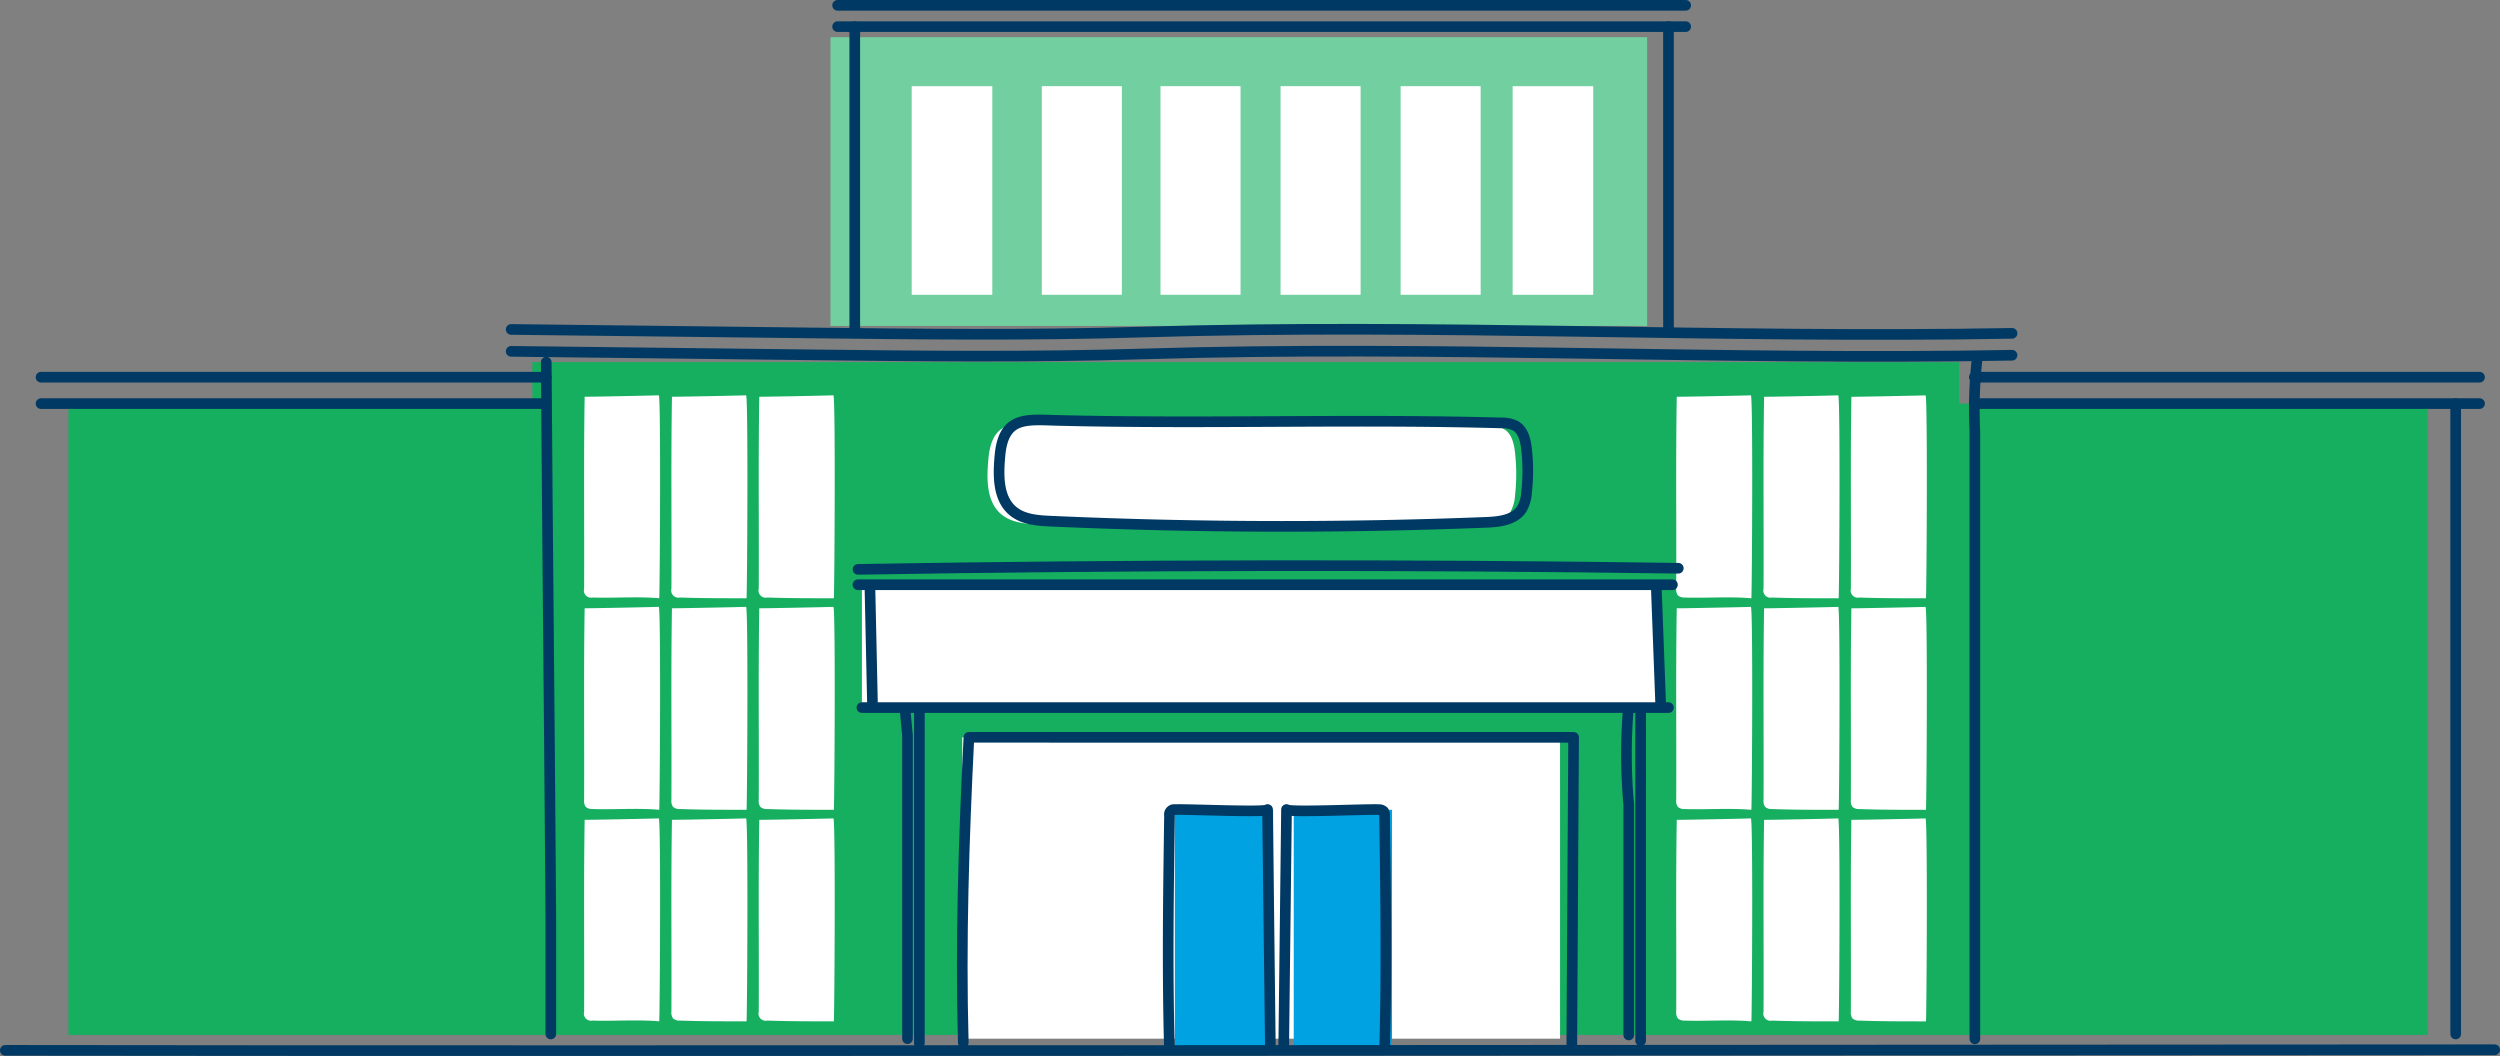
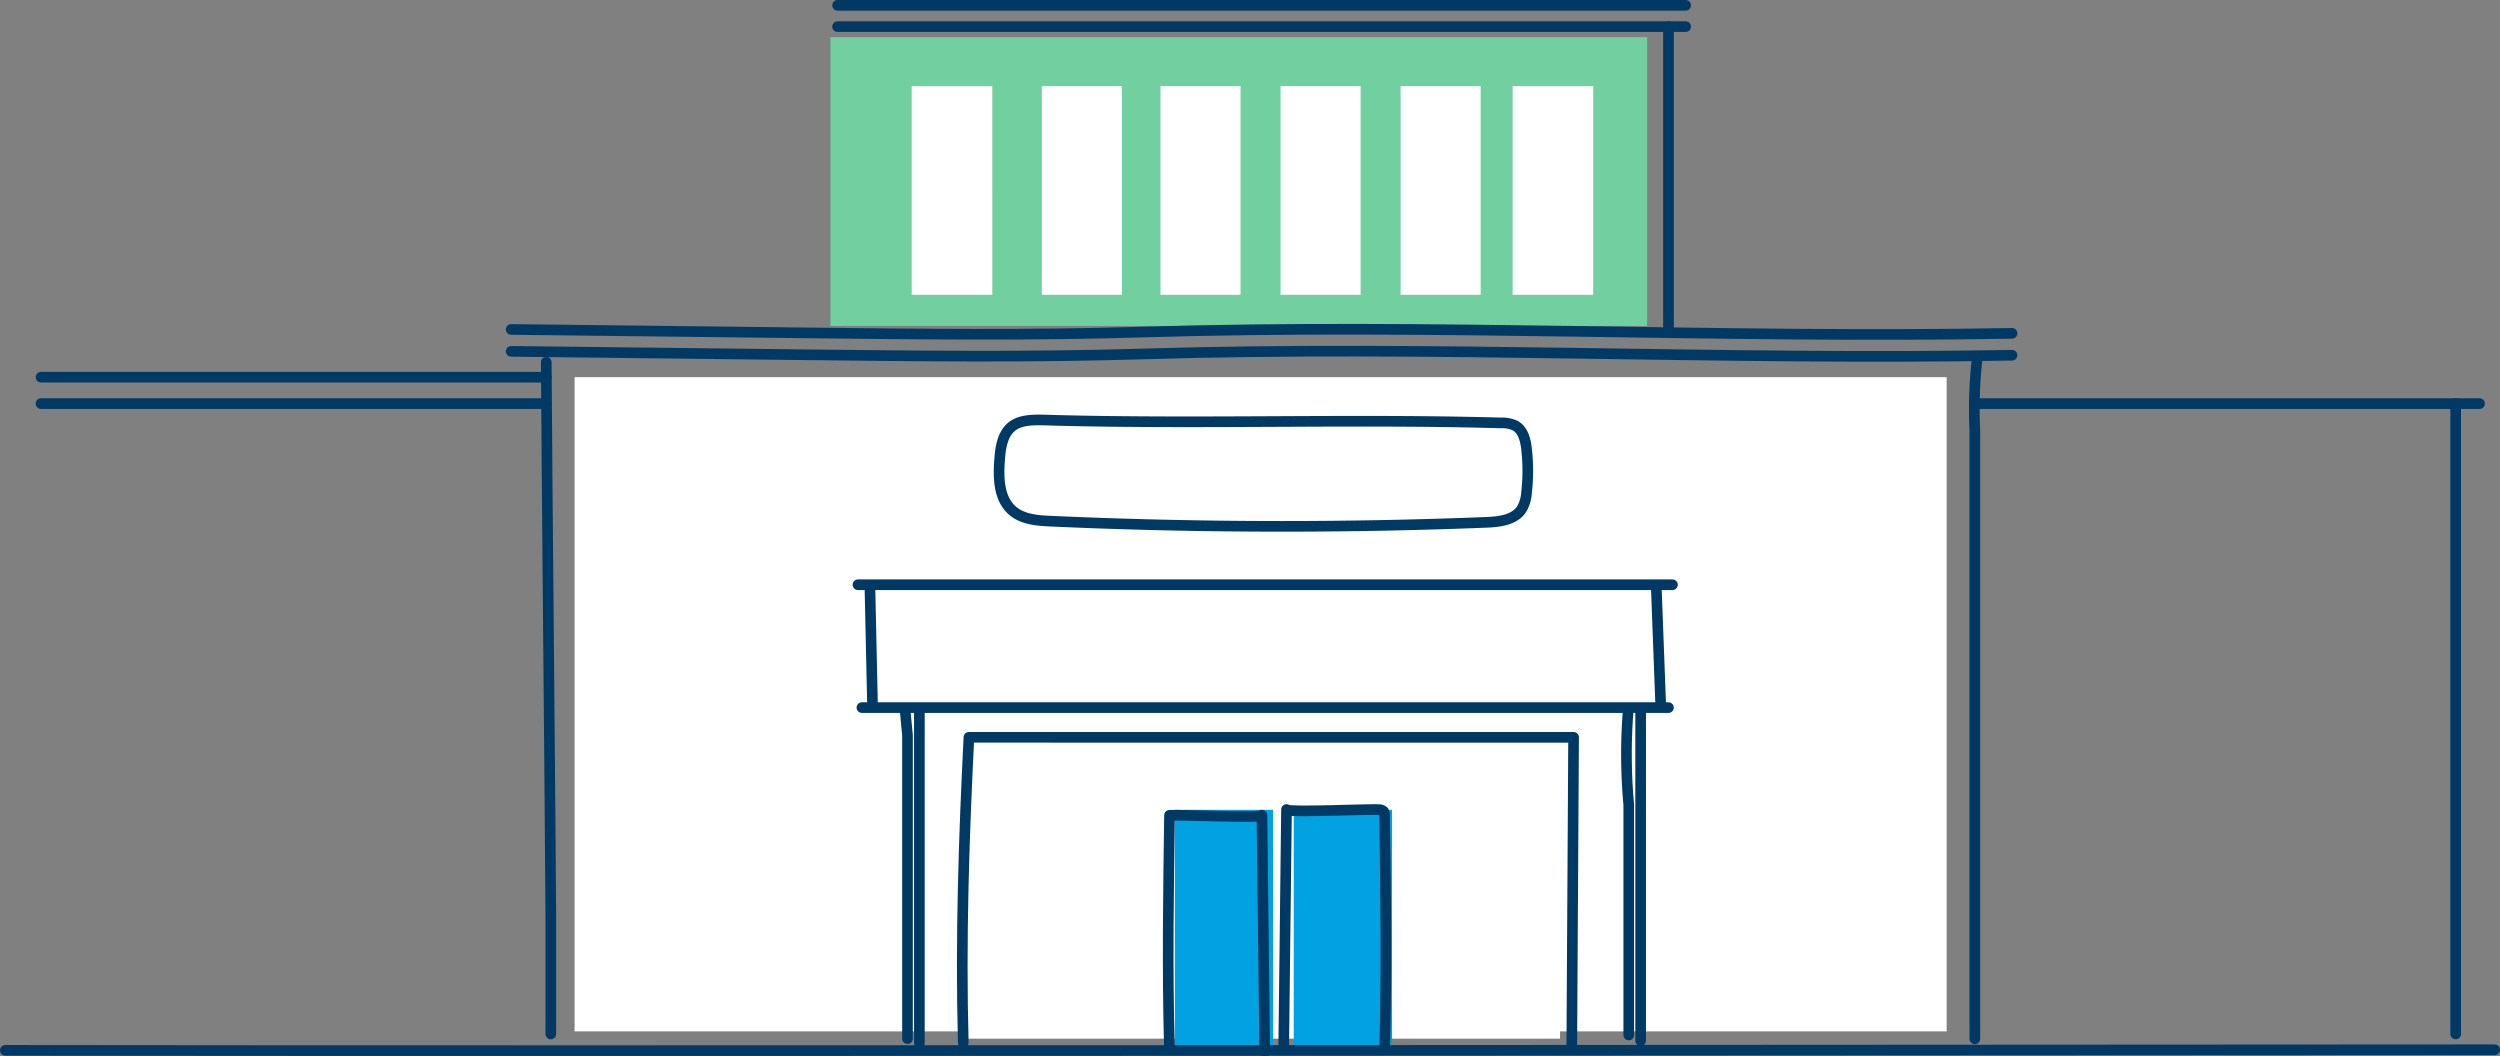
<svg xmlns="http://www.w3.org/2000/svg" width="469.571" height="198.341" viewBox="0 0 469.571 198.341">
  <rect x="0" y="0" width="469.571" height="198.341" fill="#808080" stroke="none" />
  <g id="Group_50" data-name="Group 50" transform="translate(-367.06 -52.659)">
    <rect id="Rectangle_10" data-name="Rectangle 10" width="257.708" height="122.878" transform="translate(474.985 123.505)" fill="#fff" />
    <rect id="Rectangle_11" data-name="Rectangle 11" width="138.245" height="45.789" transform="translate(533.973 64.235)" fill="#fff" />
    <g id="Group_49" data-name="Group 49">
-       <path id="Path_117-2" data-name="Path 117-2" d="M735.016,128.465v-7.781H467.045v7.781h-87.13V247.054H823.056V128.465Zm-244.13,116.03c-4.086-.364-8.708,0-12.5-.145a1.353,1.353,0,0,1-1.611-1.675c.057-12.04-.1-24.007.1-36.035,0,.038,12.77-.21,13.92-.267C491.207,206.354,491.016,241.387,490.886,244.495Zm0-39.733c-4.086-.364-8.708,0-12.5-.145a1.8,1.8,0,0,1-1.3-.4,1.832,1.832,0,0,1-.312-1.277c.057-12.04-.1-24.007.1-36.033,0,.035,12.77-.213,13.92-.267.413-.02.222,35.016.092,38.122Zm0-39.733c-4.086-.364-8.708,0-12.5-.143a1.353,1.353,0,0,1-1.611-1.675c.057-12.04-.1-24.006.1-36.035,0,.035,12.77-.213,13.92-.267.412-.019.221,35.014.091,38.12Zm16.4,79.467c-3.86,0-8.708,0-12.5-.145a1.8,1.8,0,0,1-1.3-.4,1.833,1.833,0,0,1-.315-1.277c.057-12.04-.1-24.007.1-36.035,0,.038,12.772-.21,13.92-.267.414-.018.225,35.015.1,38.123Zm0-39.733c-3.86,0-8.708,0-12.5-.145a1.791,1.791,0,0,1-1.3-.4,1.833,1.833,0,0,1-.315-1.277c.057-12.04-.1-24.007.1-36.033,0,.035,12.772-.213,13.92-.267.414-.021.225,35.015.1,38.121Zm0-39.733c-3.86,0-8.708,0-12.5-.143a1.356,1.356,0,0,1-1.611-1.675c.057-12.04-.1-24.006.1-36.035,0,.035,12.772-.213,13.92-.267.41-.02.221,35.013.091,38.119Zm16.4,79.467c-4.011,0-8.711,0-12.5-.145a1.353,1.353,0,0,1-1.611-1.675c.057-12.04-.1-24.007.1-36.035,0,.038,12.772-.21,13.92-.267.41-.021.219,35.012.091,38.12Zm0-39.733c-4.011,0-8.711,0-12.5-.145a1.8,1.8,0,0,1-1.3-.4,1.831,1.831,0,0,1-.312-1.277c.057-12.04-.1-24.007.1-36.033,0,.035,12.772-.213,13.92-.267.411-.022.22,35.014.092,38.12Zm0-39.733c-4.011,0-8.711,0-12.5-.143a1.353,1.353,0,0,1-1.611-1.675c.057-12.04-.1-24.006.1-36.035,0,.035,12.772-.213,13.92-.267.41-.021.219,35.012.091,38.118ZM696.017,244.5c-4.086-.364-8.708,0-12.5-.145a1.812,1.812,0,0,1-1.3-.4,1.85,1.85,0,0,1-.315-1.277c.057-12.04-.1-24.007.1-36.035,0,.038,12.772-.21,13.92-.267.416-.02.225,35.013.1,38.121Zm0-39.733c-4.086-.364-8.708,0-12.5-.145a1.8,1.8,0,0,1-1.3-.4,1.85,1.85,0,0,1-.315-1.277c.057-12.04-.1-24.007.1-36.033,0,.035,12.772-.213,13.92-.267.416-.023.225,35.013.1,38.119Zm0-39.733c-4.086-.364-8.708,0-12.5-.143a1.827,1.827,0,0,1-1.3-.4,1.849,1.849,0,0,1-.315-1.277c.057-12.04-.1-24.006.1-36.035,0,.035,12.772-.213,13.92-.267.416-.02.225,35.013.1,38.119Zm16.4,79.467c-3.862,0-8.708,0-12.5-.145a1.353,1.353,0,0,1-1.611-1.675c.057-12.04-.1-24.007.1-36.035,0,.038,12.77-.21,13.92-.267.41-.023.219,35.01.092,38.118Zm0-39.733c-3.862,0-8.708,0-12.5-.145a1.8,1.8,0,0,1-1.3-.4,1.831,1.831,0,0,1-.312-1.277c.057-12.04-.1-24.007.1-36.033,0,.035,12.77-.213,13.92-.267.411-.024.22,35.012.093,38.118Zm0-39.733c-3.862,0-8.708,0-12.5-.143a1.353,1.353,0,0,1-1.611-1.675c.057-12.04-.1-24.006.1-36.035,0,.035,12.77-.213,13.92-.267.41-.023.219,35.01.092,38.116Zm16.4,79.467c-4.008,0-8.708,0-12.5-.145a1.8,1.8,0,0,1-1.3-.4,1.833,1.833,0,0,1-.315-1.277c.057-12.04-.1-24.007.1-36.035,0,.038,12.772-.21,13.92-.267.412-.022.223,35.011.094,38.119Zm0-39.733c-4.008,0-8.708,0-12.5-.145a1.791,1.791,0,0,1-1.3-.4,1.832,1.832,0,0,1-.315-1.277c.057-12.04-.1-24.007.1-36.033,0,.035,12.772-.213,13.92-.267.412-.025.223,35.011.094,38.117Zm0-39.733c-4.008,0-8.708,0-12.5-.143a1.356,1.356,0,0,1-1.611-1.675c.057-12.04-.1-24.006.1-36.035,0,.035,12.772-.213,13.92-.267.408-.024.219,35.009.09,38.115Z" fill="#15af5f" />
      <path id="Path_118-2" data-name="Path 118-2" d="M676.439,59.646H523.049v54.237h153.39Zm-123,48.382H538.307V68.844h15.137Zm112.871,0H651.178V68.844h15.134Z" fill="#72cf9f" />
    </g>
    <rect id="Rectangle_12" data-name="Rectangle 12" width="149.203" height="21.963" transform="translate(528.951 162.864)" fill="#fff" />
    <rect id="Rectangle_13" data-name="Rectangle 13" width="112.282" height="56.602" transform="translate(547.801 191.149)" fill="#fff" />
    <line id="Line_1-2" data-name="Line 1-2" x2="159.293" transform="translate(524.384 57.66)" fill="none" stroke="#003963" stroke-linecap="round" stroke-linejoin="round" stroke-width="2" />
    <line id="Line_2-2" data-name="Line 2-2" x2="159.293" transform="translate(524.384 53.659)" fill="none" stroke="#003963" stroke-linecap="round" stroke-linejoin="round" stroke-width="2" />
    <path id="Path_119-2" data-name="Path 119-2" d="M463.07,118.651l55.595.646c21.009.245,42.028.487,63.026-.154,54.585-1.665,108.887,1.236,163.289.24" fill="none" stroke="#003963" stroke-linecap="round" stroke-linejoin="round" stroke-width="2" />
    <path id="Path_120-2" data-name="Path 120-2" d="M463.07,114.538l55.595.646c21.009.245,42.028.488,63.026-.154,54.585-1.665,108.887,1.236,163.289.24" fill="none" stroke="#003963" stroke-linecap="round" stroke-linejoin="round" stroke-width="2" />
    <path id="Path_121-2" data-name="Path 121-2" d="M469.66,120.685c.237,34.737.622,69.471.859,104.209V246.87" fill="none" stroke="#003963" stroke-linecap="round" stroke-linejoin="round" stroke-width="2" />
    <path id="Path_122-2" data-name="Path 122-2" d="M738.464,119.688a84.38,84.38,0,0,0-.471,13.9v114.19" fill="none" stroke="#003963" stroke-linecap="round" stroke-linejoin="round" stroke-width="2" />
-     <path id="Path_123-2" data-name="Path 123-2" d="M527.609,57.661v57.206" fill="none" stroke="#003963" stroke-linecap="round" stroke-linejoin="round" stroke-width="2" />
    <path id="Path_124-2" data-name="Path 124-2" d="M680.45,57.661v57.206" fill="none" stroke="#003963" stroke-linecap="round" stroke-linejoin="round" stroke-width="2" />
    <line id="Line_3-2" data-name="Line 3-2" x1="94.894" transform="translate(374.765 123.505)" fill="none" stroke="#003963" stroke-linecap="round" stroke-linejoin="round" stroke-width="2" />
    <line id="Line_4-2" data-name="Line 4-2" x1="94.894" transform="translate(374.765 128.467)" fill="none" stroke="#003963" stroke-linecap="round" stroke-linejoin="round" stroke-width="2" />
-     <line id="Line_5" data-name="Line 5" x1="94.894" transform="translate(737.891 123.505)" fill="none" stroke="#003963" stroke-linecap="round" stroke-linejoin="round" stroke-width="2" />
    <line id="Line_6" data-name="Line 6" x1="94.894" transform="translate(737.891 128.467)" fill="none" stroke="#003963" stroke-linecap="round" stroke-linejoin="round" stroke-width="2" />
    <line id="Line_7" data-name="Line 7" y2="118.401" transform="translate(828.308 128.467)" fill="none" stroke="#003963" stroke-linecap="round" stroke-linejoin="round" stroke-width="2" />
    <path id="Path_125-2" data-name="Path 125-2" d="M528.953,185.567H680.439" fill="none" stroke="#003963" stroke-linecap="round" stroke-linejoin="round" stroke-width="2" />
    <path id="Path_126-2" data-name="Path 126-2" d="M528.207,162.49H681.191" fill="none" stroke="#003963" stroke-linecap="round" stroke-linejoin="round" stroke-width="2" />
-     <path id="Path_127-2" data-name="Path 127-2" d="M528.215,159.6q77.029-1.281,154.077-.21" fill="none" stroke="#003963" stroke-linecap="round" stroke-linejoin="round" stroke-width="2" />
    <path id="Path_128" data-name="Path 128" d="M530.472,163.607l.463,21.219" fill="none" stroke="#003963" stroke-linecap="round" stroke-linejoin="round" stroke-width="2" />
    <path id="Path_129-2" data-name="Path 129-2" d="M678.155,162.864l.838,22.328" fill="none" stroke="#003963" stroke-linecap="round" stroke-linejoin="round" stroke-width="2" />
    <path id="Path_130-2" data-name="Path 130-2" d="M537.092,186.315c.137,1.487.283,2.974.42,4.46v56.974" fill="none" stroke="#003963" stroke-linecap="round" stroke-linejoin="round" stroke-width="2" />
    <path id="Path_131-2" data-name="Path 131-2" d="M539.745,186.31V248.6" fill="none" stroke="#003963" stroke-linecap="round" stroke-linejoin="round" stroke-width="2" />
    <path id="Path_132-2" data-name="Path 132-2" d="M672.865,186.3a104.459,104.459,0,0,0,.121,17.5v43.251" fill="none" stroke="#003963" stroke-linecap="round" stroke-linejoin="round" stroke-width="2" />
    <path id="Path_133-2" data-name="Path 133-2" d="M675.219,186.31v61.822" fill="none" stroke="#003963" stroke-linecap="round" stroke-linejoin="round" stroke-width="2" />
    <path id="Path_135-2" data-name="Path 135-2" d="M552.719,138.763c-.35,3.736-.45,8.113,2.432,10.51,1.918,1.6,4.6,1.788,7.1,1.9q40.835,1.825,81.727.221c2.489-.1,5.368-.412,6.731-2.5a7.157,7.157,0,0,0,.916-3.151,36.1,36.1,0,0,0-.011-8.161c-.189-1.651-.633-3.5-2.071-4.328a5.784,5.784,0,0,0-2.769-.541c-27.81-.776-55.643.229-83.434-.477C557.63,132.094,553.4,131.458,552.719,138.763Z" fill="#fff" />
    <path id="Path_136-2" data-name="Path 136-2" d="M554.89,138.141c-.347,3.733-.447,8.113,2.435,10.51,1.918,1.594,4.6,1.788,7.094,1.9q40.835,1.83,81.727.221c2.491-.094,5.368-.409,6.731-2.5a7.076,7.076,0,0,0,.916-3.151,35.9,35.9,0,0,0-.008-8.158c-.191-1.654-.633-3.5-2.074-4.328a5.747,5.747,0,0,0-2.769-.541c-27.807-.778-55.641.229-83.434-.477C559.811,131.472,555.577,130.836,554.89,138.141Z" fill="none" stroke="#003963" stroke-linecap="round" stroke-linejoin="round" stroke-width="2" />
    <path id="Path_137-2" data-name="Path 137-2" d="M547.99,248.463c-.525-19.11.11-38.22,1.059-57.316H662.625c-.129,19.231-.207,38.459-.337,57.688" fill="none" stroke="#003963" stroke-linecap="round" stroke-linejoin="round" stroke-width="2" />
    <rect id="Rectangle_14" data-name="Rectangle 14" width="18.46" height="45.066" transform="translate(587.73 204.763)" fill="#00a2e2" />
    <rect id="Rectangle_15" data-name="Rectangle 15" width="18.46" height="45.066" transform="translate(610.061 204.763)" fill="#00a2e2" />
-     <path id="Path_138-2" data-name="Path 138-2" d="M586.7,249.207c-.391-14.477-.18-28.935.027-43.413a.9.9,0,0,1,1.058-1.061c1.8-.14,17.365.593,17.359-.019l.523,44.5" fill="none" stroke="#003963" stroke-linecap="round" stroke-linejoin="round" stroke-width="2" />
+     <path id="Path_138-2" data-name="Path 138-2" d="M586.7,249.207c-.391-14.477-.18-28.935.027-43.413c1.8-.14,17.365.593,17.359-.019l.523,44.5" fill="none" stroke="#003963" stroke-linecap="round" stroke-linejoin="round" stroke-width="2" />
    <path id="Path_139-2" data-name="Path 139-2" d="M627.147,249.207c.391-14.477.178-28.935-.027-43.413a1.181,1.181,0,0,0-.172-.735,1.2,1.2,0,0,0-.886-.326c-1.8-.14-17.367.593-17.359-.019l-.525,44.5" fill="none" stroke="#003963" stroke-linecap="round" stroke-linejoin="round" stroke-width="2" />
    <rect id="Rectangle_16" data-name="Rectangle 16" width="15.033" height="39.184" transform="translate(562.744 68.844)" fill="#fff" />
    <rect id="Rectangle_17" data-name="Rectangle 17" width="15.033" height="39.184" transform="translate(585.037 68.844)" fill="#fff" />
    <rect id="Rectangle_18" data-name="Rectangle 18" width="15.033" height="39.184" transform="translate(630.136 68.844)" fill="#fff" />
    <rect id="Rectangle_19" data-name="Rectangle 19" width="15.033" height="39.184" transform="translate(607.586 68.844)" fill="#fff" />
    <path id="Path_134-2" data-name="Path 134-2" d="M368.061,249.942c49.739.086,169.877.059,219.616.03l247.954-.143" fill="none" stroke="#003963" stroke-linecap="round" stroke-linejoin="round" stroke-width="2" />
  </g>
</svg>